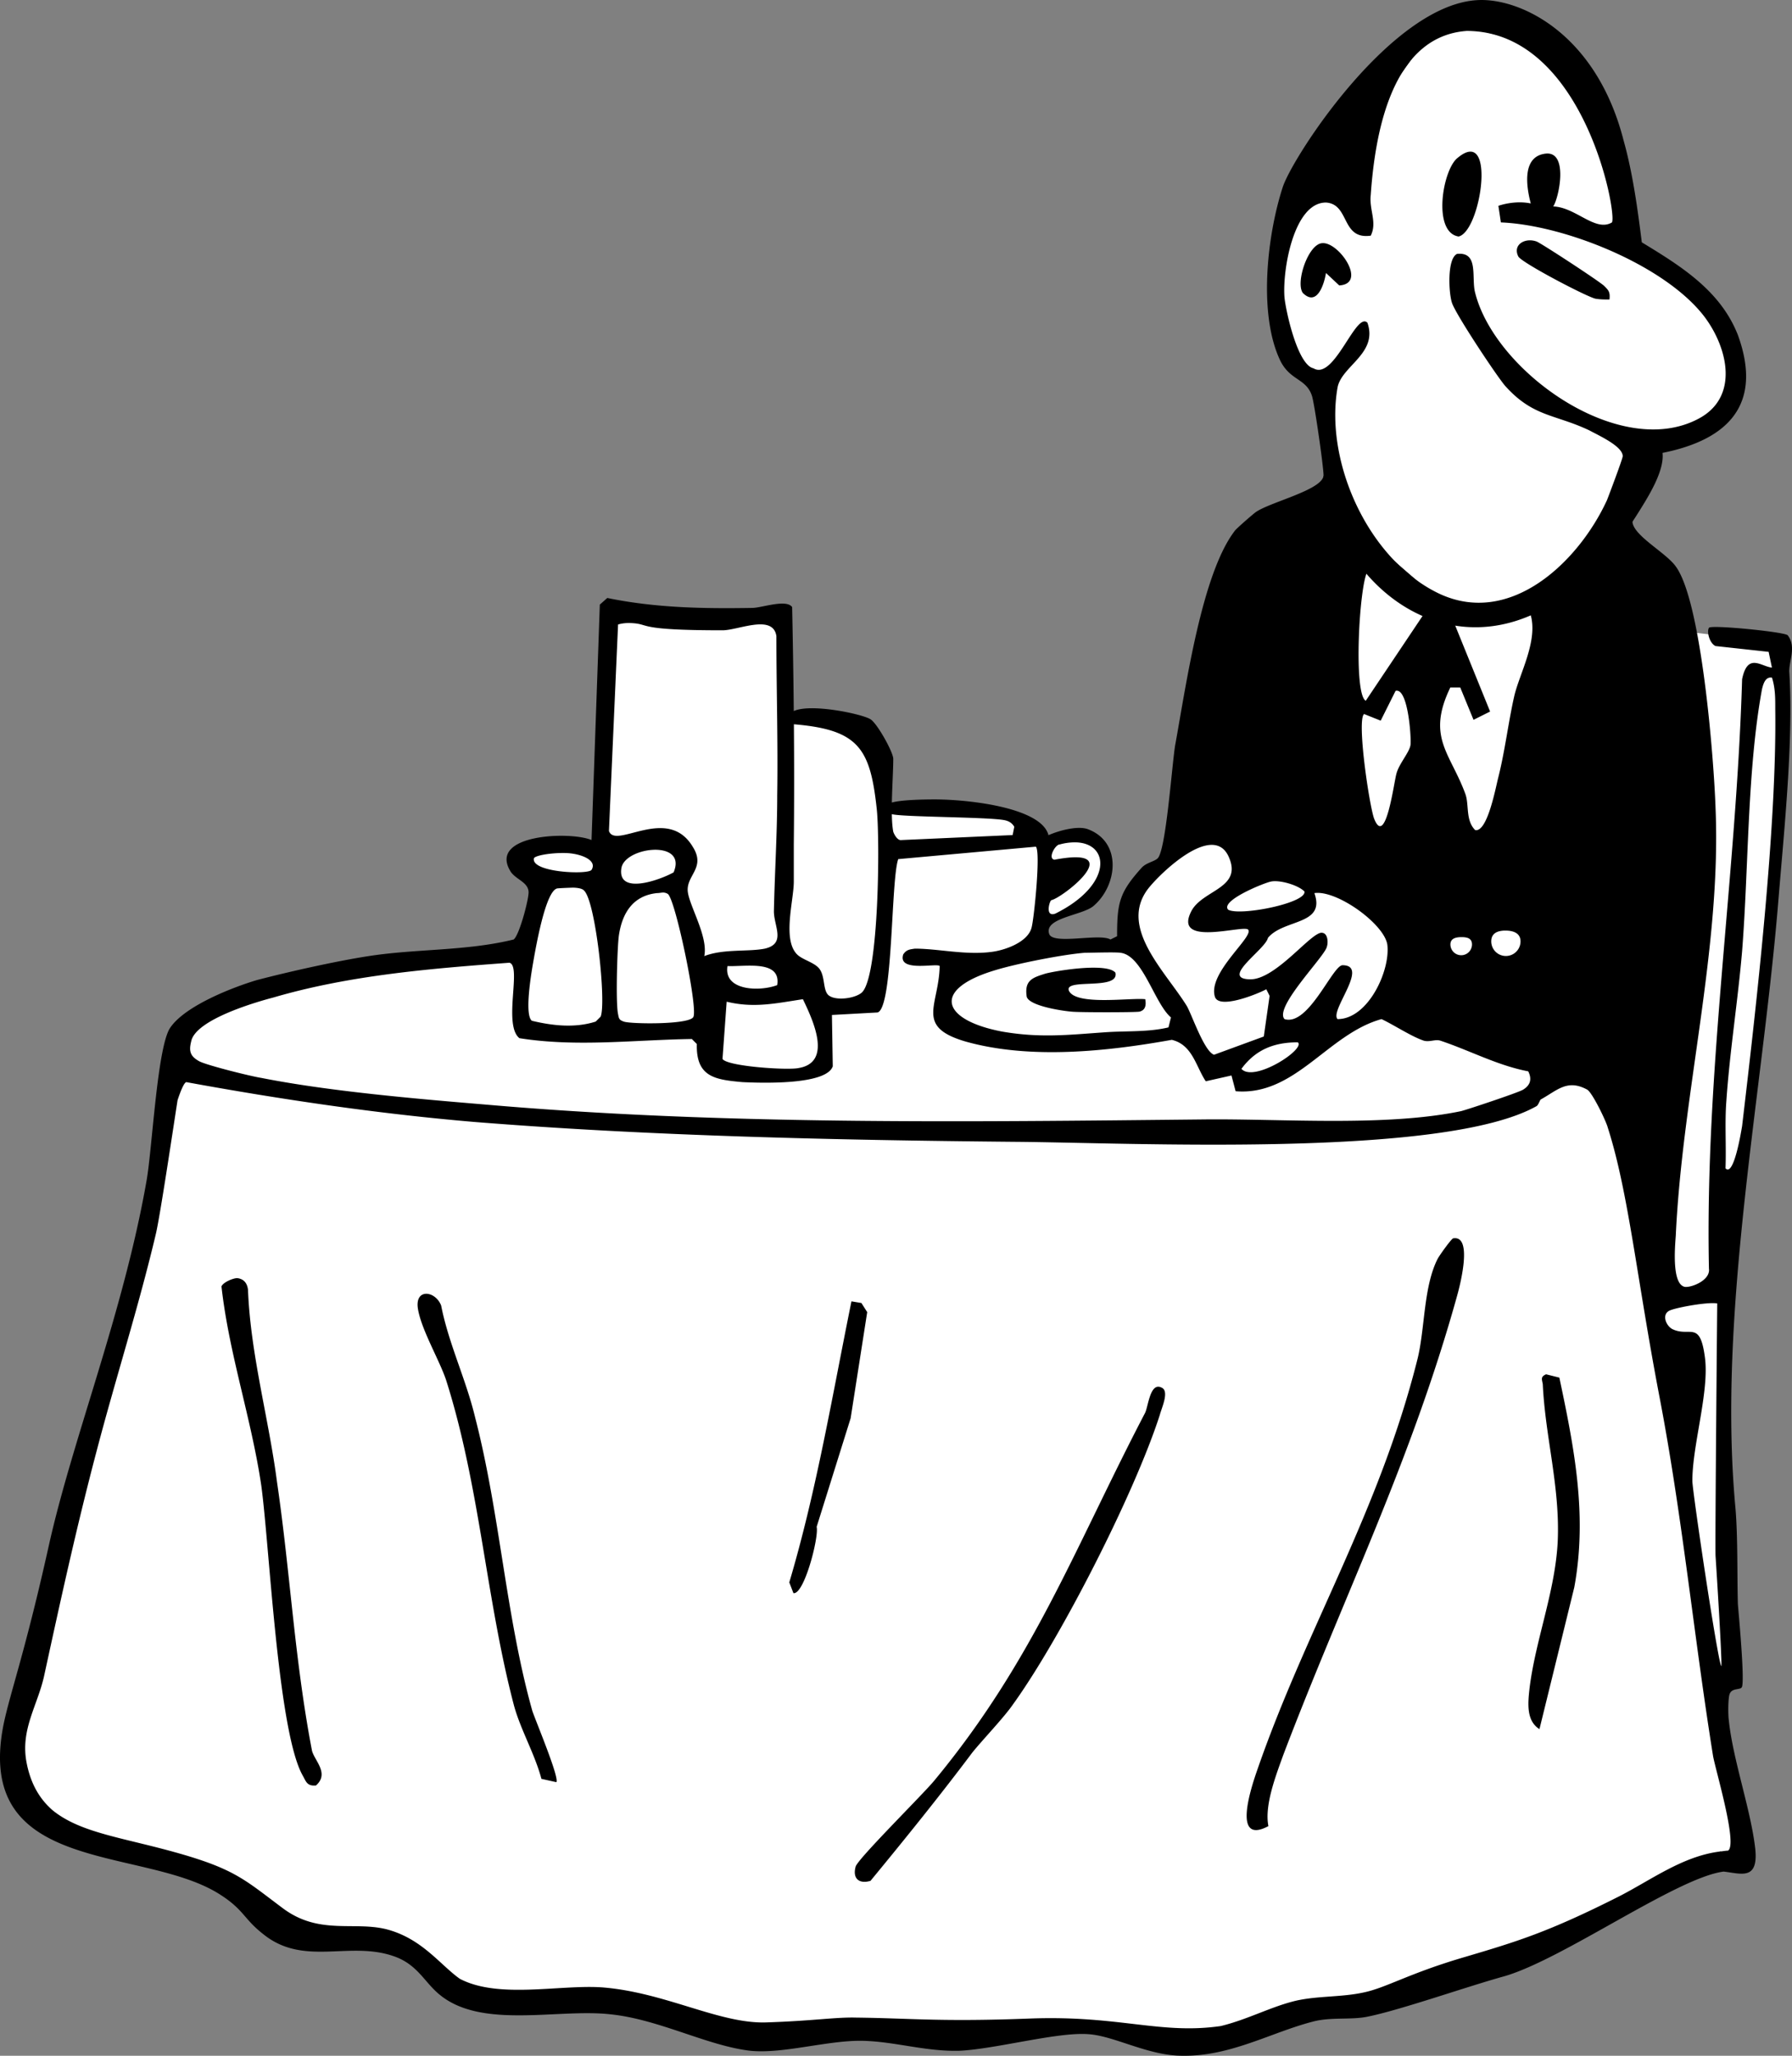
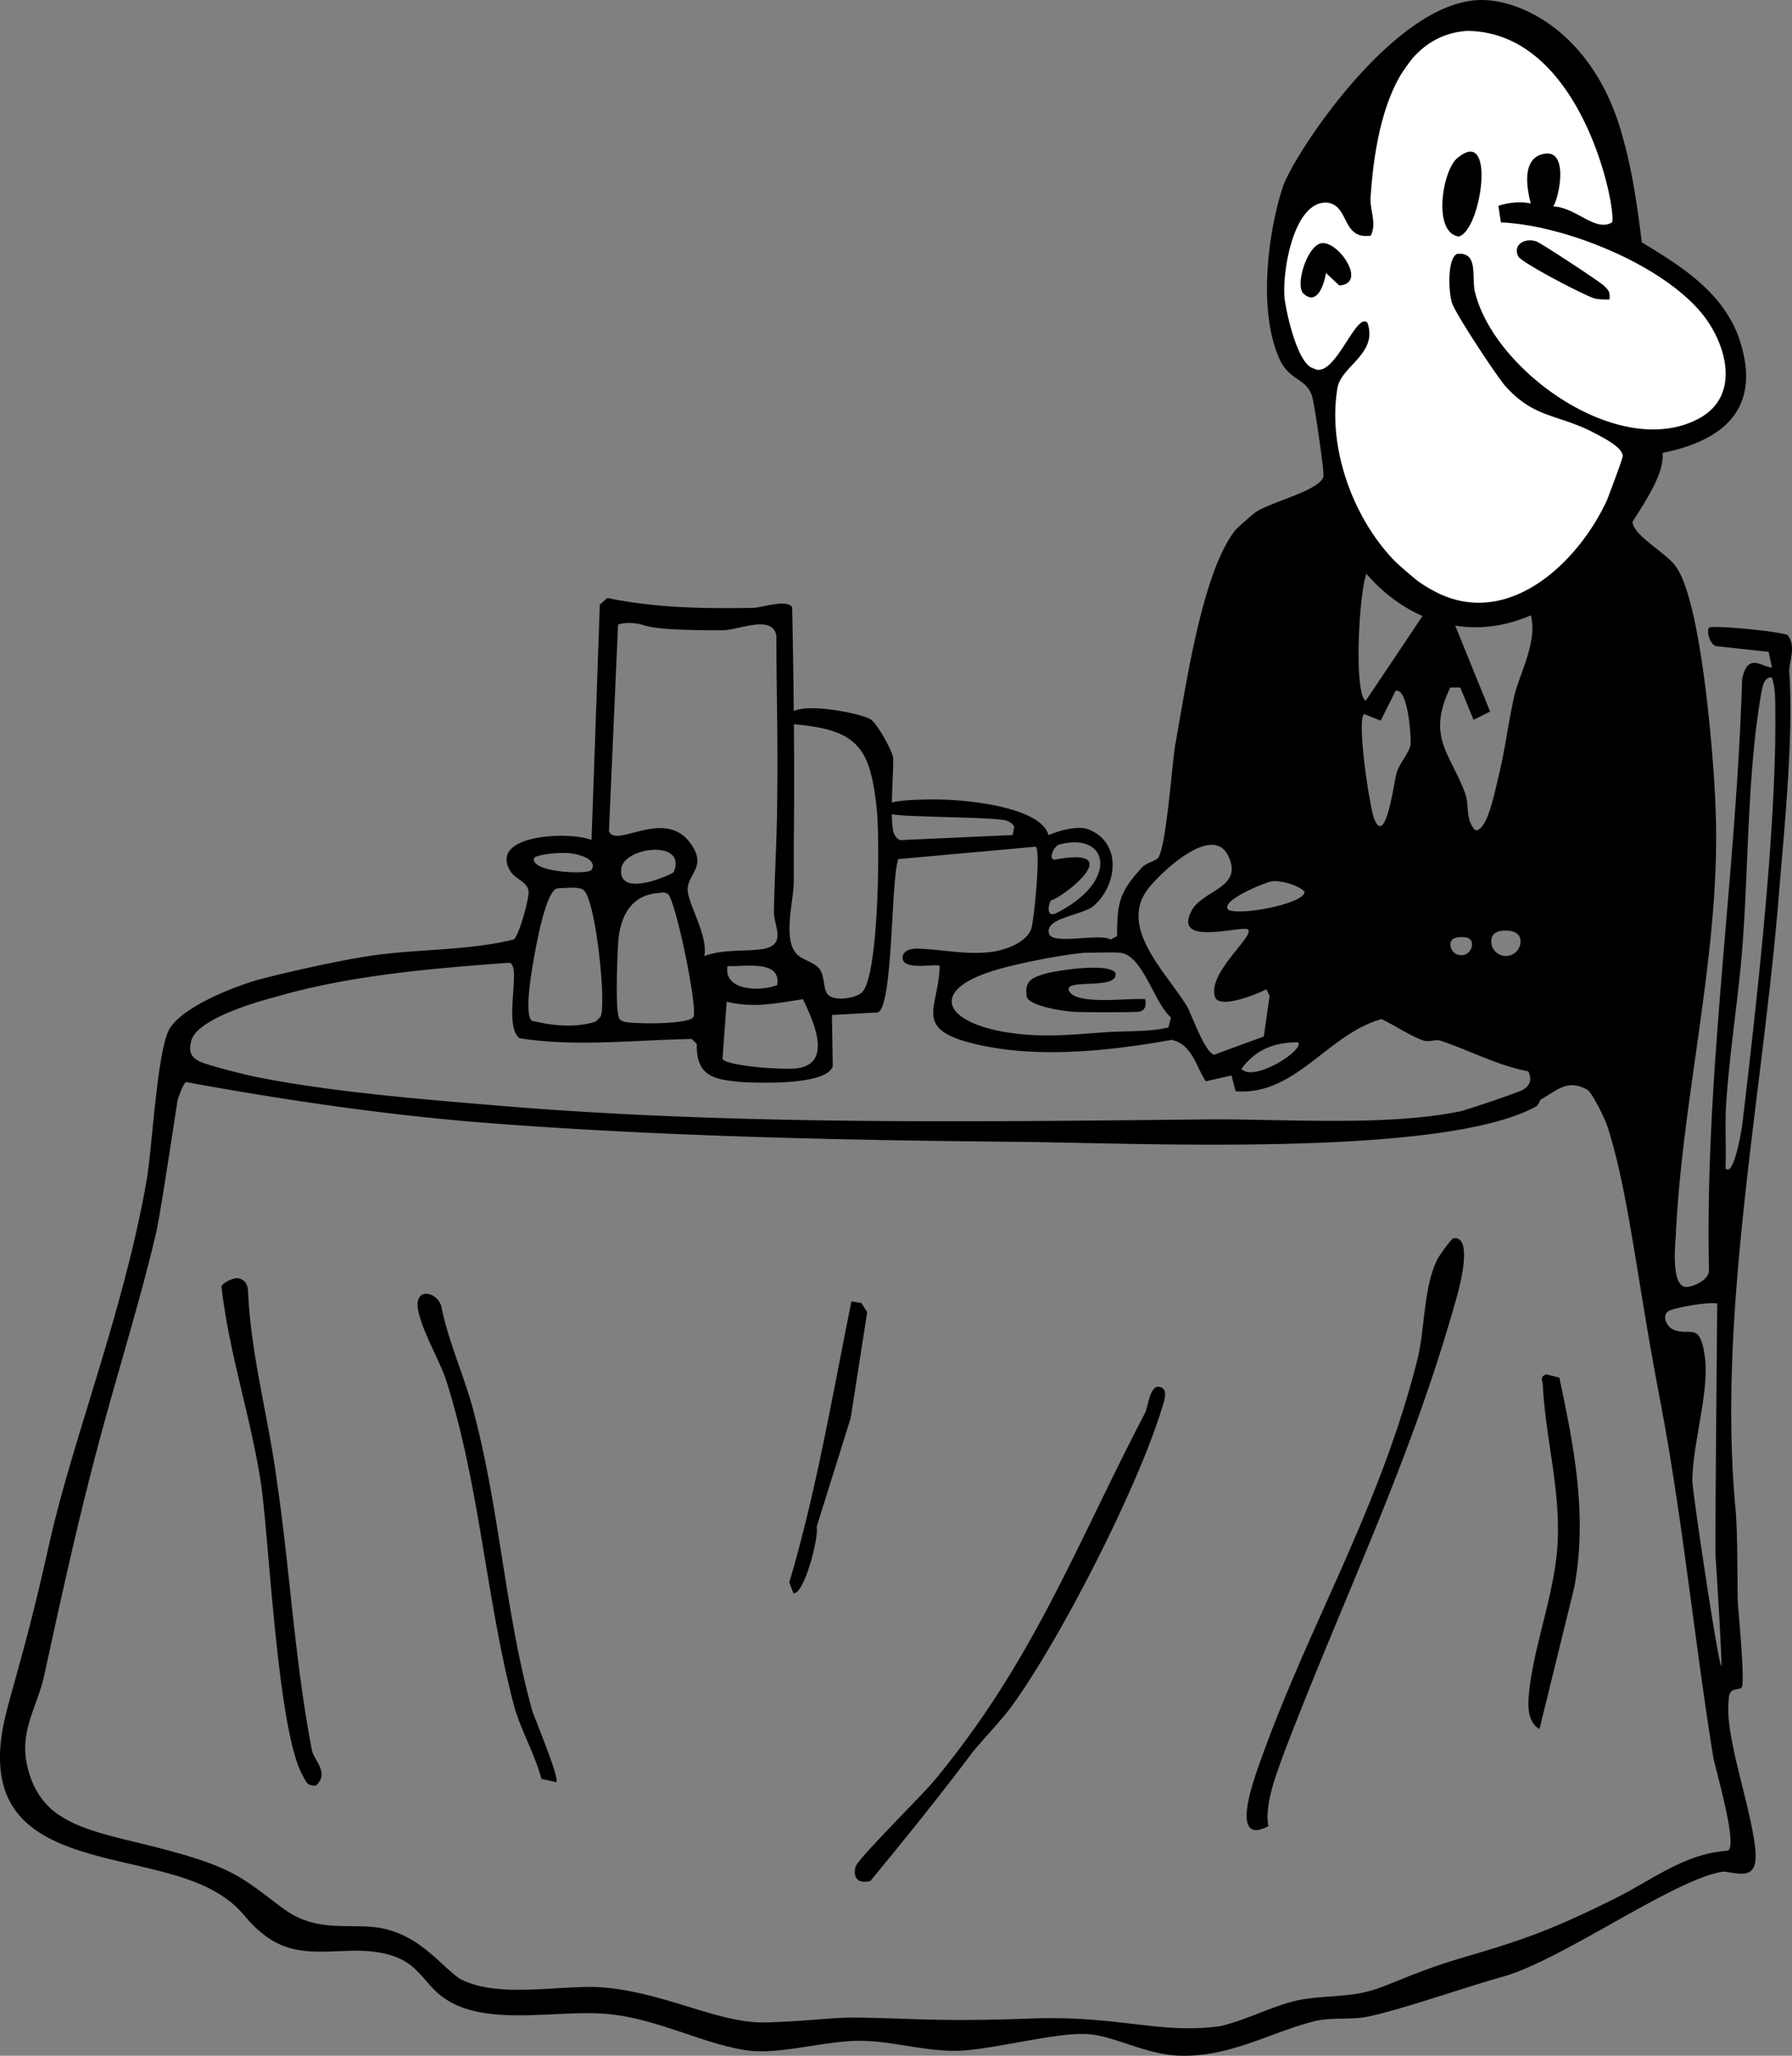
<svg xmlns="http://www.w3.org/2000/svg" viewBox="0 0 190.661 218.702">
  <rect x="0" y="0" width="190.661" height="218.702" fill="#808080" stroke="none" />
-   <path fill="#fff" d="m154.64 64.289-10.107-4.851-19.495 31.623s-5.936 4.94-5.936 8.538v.154l-.967.484-.119-.072c-.187-.115-.696-.189-1.32-.184-.624.005-1.368.065-2.094.11-.725.044-1.43.074-2.002.01-.285-.033-.537-.087-.752-.19-.213-.102-.396-.27-.465-.503-.158-.506.045-.973.407-1.288.362-.315.87-.538 1.422-.74 1.1-.404 2.4-.74 2.925-1.15 1.216-1.008 1.982-2.647 1.993-4.174.01-1.529-.69-2.928-2.452-3.6h-.002v-.002c-.414-.16-1.107-.16-1.847-.03-.74.129-1.533.377-2.176.657l-.27.12-.072-.288c-.161-.638-.722-1.2-1.578-1.677-.856-.477-1.988-.858-3.215-1.147-2.454-.577-5.286-.793-7.068-.793-.995 0-3.493.045-4.493.32l-.322.09.006-.334c.03-1.676.148-3.485.148-4.646 0-.073-.094-.42-.265-.81a14.486 14.486 0 0 0-.67-1.315c-.26-.457-.545-.903-.801-1.25s-.514-.595-.594-.635l-.008-.004-.006-.004c-.174-.101-.684-.283-1.334-.45a22.776 22.776 0 0 0-2.285-.458c-1.662-.247-3.458-.292-4.27.072l-.349.157-.004-.383a999.14 999.14 0 0 0-.17-10.934c-.1-.118-.271-.208-.562-.236-.314-.03-.717.006-1.137.07-.84.13-1.715.378-2.283.38-5.164.087-10.255-.011-15.355-1.05l-.631.56-.891 25.304-.334-.141c-.515-.218-1.49-.384-2.588-.424-1.098-.039-2.326.04-3.39.272-1.065.23-1.956.624-2.391 1.136a1.264 1.264 0 0 0-.325.87c.005.332.135.733.442 1.206.27.345.682.602 1.07.899.39.298.77.675.825 1.252.017.129.005.26-.018.437-.023.18-.06.396-.11.637a22.003 22.003 0 0 1-.41 1.645c-.167.58-.356 1.154-.546 1.619-.095.232-.19.438-.286.607-.096.169-.183.302-.32.4l-.039.028-.047.012c-5.074 1.246-10.374.979-22.197 4.047-11.823 3.069-13.427 4.127-13.946 4.865-.519.739-.18 2.204-2.371 16.656-2.191 14.453-8.23 27.37-10.762 38.75-2.54 11.421-4.127 15.67-4.818 19.047v.002c-.785 3.991-.248 6.725 1.092 8.7 1.34 1.974 3.512 3.209 6.066 4.12 5.11 1.823 11.692 2.293 15.84 4.999 1.254.806 1.9 1.471 2.467 2.117.567.645 1.054 1.262 2.049 2.04l.002.003.002.002c2.1 1.714 4.307 1.883 6.639 1.828 2.332-.054 4.772-.35 7.22.512v-.002c1.326.457 2.182 1.2 2.9 1.975.72.774 1.308 1.575 2.112 2.21l.002.003c2.173 1.747 5.24 2.106 8.484 2.084 3.243-.022 6.64-.423 9.463-.11h.004c5.275.538 10.4 3.361 14.905 3.881 3.435.343 8.196-1.15 11.972-1.06 3.487.09 6.655 1.145 10.219 1.058 1.907-.087 4.525-.59 7.072-1.043 2.547-.452 5.015-.857 6.707-.72h.002c1.424.092 3.02.675 4.713 1.224 1.693.55 3.477 1.068 5.236 1.068h.004c5.03.087 9.32-2.447 13.778-3.607 2.012-.549 4.14-.194 5.835-.533 3.48-.696 10.456-3.165 14.621-4.317 3.075-.897 7.663-3.512 12.083-5.986 4.42-2.473 8.648-4.811 11.25-5.146l.029-.004.03.004c.931.102 1.844.318 2.384.16.27-.08.453-.217.59-.545.136-.327.2-.862.129-1.66-.435-4.089-2.372-9.465-2.82-13.75-.05-.342-.07-.935-.06-1.518.007-.291.021-.577.046-.824.024-.246.052-.443.117-.606v-.001a.936.936 0 0 1 .414-.485c.17-.096.347-.135.498-.164.151-.029.28-.052.348-.076.033-.013.044-.015.048-.016v-.01l.003-.01.002-.008c.04-.148.07-.777.047-1.553a70.963 70.963 0 0 0-.147-2.699c-.133-1.927-.31-3.864-.355-4.398l-.002-.006v-.006c-.089-2.835.006-7.149-.256-10.21-1.945-20.782 2.912-44.164 4.586-64.954v-.002l.605-27.124z" />
-   <path d="M140.813 50.65c-.264 1.5-5.556 2.734-7.144 3.792-.176.088-2.204 1.853-2.292 2.029-3.528 4.586-5.204 16.58-6.35 22.842-.353 2.205-.97 11.113-1.853 11.995-.352.352-1.146.44-1.675.97-2.382 2.645-2.646 3.704-2.646 7.32l-.706.352c-1.146-.705-6.174.618-6.526-.617-.53-1.675 3.44-1.94 4.674-2.91 2.558-2.117 3.175-6.79-.529-8.202-.99-.384-2.89.053-4.213.63-.743-2.943-8.5-3.805-12.103-3.805-1 0-3.47.029-4.56.33.031-1.669.15-3.473.15-4.652 0-.705-1.764-3.88-2.47-4.233-.924-.54-6.254-1.684-8.116-.848-.036-3.674-.096-7.358-.173-11.058-.618-.882-3.264.088-4.234.088-5.203.088-10.319 0-15.434-1.058l-.794.705-.882 25.047c-2.293-.97-11.2-.617-8.554 3.44.617.793 1.764 1.058 1.852 2.029.088.617-.97 4.674-1.588 5.114-5.027 1.235-10.319.971-15.434 1.765-3.44.529-8.555 1.675-11.906 2.557-2.646.794-7.585 2.734-9.172 5.027-1.411 1.94-1.94 13.053-2.558 16.404-2.47 14.023-7.85 27.34-10.389 38.754C2.65 175.871 1.066 180.1.368 183.51c-3.175 16.14 14.994 12.788 23.108 18.08 2.47 1.587 2.47 2.557 4.498 4.145 4.321 3.528 9.172.705 13.934 2.381 2.558.882 3.264 2.822 4.94 4.145 4.497 3.616 12.523 1.41 18.079 2.028 5.203.53 10.319 3.352 14.905 3.881 3.528.353 8.29-1.146 11.994-1.058 3.44.088 6.615 1.146 10.23 1.058 3.881-.176 10.496-2.028 13.76-1.764 2.733.177 6.349 2.293 9.965 2.293 5.115.089 9.437-2.47 13.847-3.616 1.94-.53 4.057-.176 5.82-.53 3.528-.705 10.496-3.174 14.641-4.32 6.27-1.83 18.323-10.486 23.294-11.126 1.813.2 3.68.98 3.38-2.319-.442-4.145-2.382-9.525-2.823-13.758-.088-.618-.088-2.381.089-2.822.264-.706 1.234-.353 1.323-.794.264-.97-.36-7.678-.449-8.737-.088-2.822.007-7.138-.257-10.225-1.94-20.725 2.91-44.097 4.586-64.911.617-7.497 1.588-16.845 1.147-23.989-.089-1.146.793-2.734-.177-3.969-.265-.352-8.202-1.146-8.378-.793-.265.44.088 1.675.705 1.94l5.645.617.353 1.676c-1.158-.11-2.585-1.633-3.175 1.235-.618 20.902-3.97 41.804-3.528 62.706.176 1.235-1.852 2.029-2.558 1.94-1.411-.264-1.059-4.233-.97-5.468.705-15.081 4.85-30.515 4.233-45.42-.176-5.292-1.5-22.049-4.233-25.753-1.059-1.5-4.613-3.322-4.613-4.821l-2.305-.193c-2.848 4.128-6.993 10.034-16.653 9.315-6.17-1.154-11.515-9.605-12.916-13.681-.198-.574-.993-.247-.996-.233zm5.153 10.07c1.003.03 1.51 1.392 2.505 2.07 1.058.705 3.102 1.09 2.925 2.677l-6.085 9.083c-1.323-.705-.706-12.17.176-13.758.177-.055.335-.077.479-.073zm-78.862 5.564c2.202.087.316.77 9.768.77 1.676 0 5.38-1.764 5.733.617 0 5.645.176 11.29.088 16.934 0 4.057-.265 8.202-.353 12.347 0 1.588 1.323 3.44-.97 3.969-1.764.353-4.41 0-6.438.794.44-2.117-1.676-5.469-1.764-6.968-.088-1.676 1.94-2.47.53-4.674-2.684-4.472-8.235.345-8.909-1.676l.97-21.96c.442-.133.894-.171 1.346-.153zm95.721-.972c.882 2.822-1.198 6.416-1.727 8.798-.618 2.734-.97 5.733-1.676 8.555-.264.97-1.146 5.908-2.47 5.644-1.058-1.059-.617-2.734-1.058-3.88-1.587-4.322-4.145-5.998-1.587-11.29h1.058l1.412 3.44 1.763-.882-3.81-9.388zm25.577 6.762c.04 0 .081.002.125.007.372 1.147.352 2.293.352 3.352.176 12.523-2.028 31.661-3.527 44.361-.089.53-.883 5.468-1.765 4.498.088-2.381-.088-4.85.089-7.144.352-5.203 1.235-10.759 1.676-15.962.705-8.908.529-19.227 2.116-27.87.145-.579.342-1.237.935-1.242zm-39.794 1.402c1.223-.01 1.551 4.98 1.466 5.75-.089.793-1.235 2.027-1.5 3.086-.264.882-1.146 7.937-2.38 4.762-.53-1.499-1.853-10.495-1.06-11.112l1.765.705 1.587-3.175a.485.485 0 0 1 .122-.016zm-64.141 3.576c6.877.572 8.117 2.56 8.81 8.964.352 3.087.264 17.903-1.588 19.58-.706.616-2.646.881-3.44.352-.705-.44-.44-1.852-.97-2.734-.441-.794-1.852-1.059-2.47-1.676-1.587-1.588-.352-5.732-.352-7.76v-3.97c.045-4.248.044-8.496.01-12.756zm10.42 9.561c1.103.316 10.183.297 11.971.637.441.089.794.265 1.058.706l-.176.882-11.818.53c-.44.087-.794-.618-.882-.882-.095-.502-.14-1.151-.152-1.873zm19.62 3.002c3.635.134 3.826 4.585-2.23 7.582-1.148.41-.584-1.434-.41-1.434 1.234-.274 8.278-5.805.325-4.302-.754-.11.085-1.626.554-1.623a6.013 6.013 0 0 1 1.76-.223zm14.444.266c.766.01 1.411.39 1.808 1.338 1.411 3.263-2.734 3.44-3.969 5.645-2.116 3.969 5.468 1.499 5.997 2.028.706.706-4.32 4.586-3.527 7.144.44 1.411 4.674-.353 5.468-.794l.353.706-.618 4.321-5.292 1.94c-1.058-.352-2.38-4.32-2.91-5.203-2.293-3.704-7.32-8.378-4.057-12.523 1.058-1.323 4.448-4.63 6.747-4.602zm-18.741.192c.529.53-.177 7.496-.441 8.555-.353 1.587-2.822 2.469-4.322 2.645-2.734.353-5.644-.352-8.114-.352-.53.088-.882.088-1.234.617-.618 1.94 3.615.882 3.88 1.235-.088 4.233-2.646 6.438 2.734 8.025 6.88 1.94 15.081 1.059 21.96-.176 2.205.53 2.558 2.822 3.616 4.41l2.735-.617.44 1.675c6.35.53 9.79-6.085 15.523-7.673 1.323.618 3.175 1.853 4.498 2.294.617.176 1.234-.177 1.764 0 3.175 1.058 6.085 2.645 9.348 3.262.441.882.177 1.5-.529 1.94-.353.265-5.909 2.117-6.614 2.294-8.026 1.675-19.05.794-27.34.882-25.4.264-51.33.617-76.554-1.588-7.408-.617-16.58-1.41-23.724-2.822-1.146-.176-5.733-1.323-6.615-1.764-.97-.53-1.146-1.058-.882-2.117.441-2.293 6.703-4.145 8.732-4.674 8.114-2.381 16.757-3.087 25.135-3.704 1.323.353-.706 6.615 1.058 8.026 6.086.97 12.26.176 18.345.088l.53.53c-.089 3.527 1.94 3.792 4.85 4.057 1.852.088 8.907.352 9.613-1.676l-.088-5.468 4.85-.265c1.676-.44 1.412-14.11 2.205-16.315zm-40.625.33c1.532-.043 2.833.64 2.084 2.404-1.412.793-5.998 2.47-5.557-.441.177-1.147 1.94-1.918 3.473-1.962zm-9.433.345c1.566.034 3.447.736 2.785 1.794-.352.53-6.4.29-6.136-1.21.044-.308 1.786-.617 3.351-.584zm75.48 2.996c.972-.007 2.535.475 3.153 1.092.264 1.235-6.88 2.646-8.114 1.94-.882-.97 3.969-2.91 4.586-2.998.11-.022.237-.033.376-.034zm-74.672.688c.538.015 1.007.095 1.184.315 1.234 1.147 2.381 11.906 1.764 13.406l-.53.529c-2.204.705-4.586.441-6.79-.088-.794-.617-.089-4.85.088-5.91.264-1.499 1.366-8.176 2.69-8.176.45-.04 1.594-.076 1.594-.076zm9.651.524a.936.936 0 0 1 .44.145c.794.529 3.175 11.906 2.734 13.052-.264.882-6.703.794-7.408.53-.53-.177-.529-.354-.617-.794-.265-1.147-.089-7.144.088-8.379.352-2.381 1.5-4.233 4.057-4.498.275 0 .482-.068.706-.056zm69.463.035c2.46-.107 7.188 3.353 7.53 5.49.353 2.733-2.029 7.937-5.292 7.937-.882-.882 3.44-5.733.53-5.733-1.059 0-3.616 6.526-6.174 5.733-1.146-1.235 4.234-6.615 4.498-7.673.176-.53.088-1.411-.441-1.5-1.059-.352-4.939 5.028-7.761 4.94-3.175-.089 1.675-3.175 1.94-4.41 1.676-2.029 6.174-1.323 4.94-4.763.074-.01.15-.018.23-.021zM160.178 99c.86-.001 1.599.286 1.599 1.146a1.557 1.557 0 0 1-3.115 0c0-.86.656-1.147 1.516-1.147zm-4.671.696c.633 0 1.106.144 1.106.778a1.147 1.147 0 1 1-2.294 0c0-.634.554-.778 1.188-.778zm-40.094 1.665c.706 0 3.264-.088 3.793 0 2.38.265 3.615 5.38 5.38 6.88l-.265 1.058c-2.205.529-4.586.353-6.88.529-3.792.265-6.79.617-10.847-.089-6.439-1.235-7.497-4.498-.706-6.526 2.293-.706 7.232-1.676 9.525-1.852zm-35.407 1.371c1.55.03 2.963.36 2.687 2.069-1.852.705-5.732.617-5.291-2.028.694.033 1.674-.058 2.604-.04zm36.31.215c-1.838.005-4.166.398-5.048.619-1.411.44-2.293.706-2.029 2.47.265.97 3.705 1.499 4.763 1.587.705.088 6.791.088 7.232 0 .706-.176.705-.794.617-1.323-1.588-.176-7.32.705-8.114-.882-.617-1.411 5.38 0 4.939-1.94-.33-.397-1.257-.534-2.36-.53zm-30.89 3.353c1.06 2.205 3.176 6.703-.44 7.32-1.146.265-7.673-.176-8.114-.97l.441-6.085c2.91.705 5.203.176 8.114-.265zm52.653 4.586c.882.706-4.674 4.322-5.997 2.822 1.5-2.028 3.44-2.822 5.997-2.822zM19.81 115.12c10.143 1.853 20.285 3.352 30.604 4.234 18.697 1.5 38.452 1.94 57.502 2.117 12.436.088 45.685 1.763 55.563-3.793.176-.088.353-.617.441-.705 1.764-.97 2.822-2.205 4.939-1.059.53.265 2.029 3.352 2.205 4.057 2.205 6.88 3.086 16.052 5.512 28.708 2.425 12.656 3.66 25.532 5.688 38.144.265 1.499 2.646 9.436 1.588 10.054-.259.01-.507.058-.76.087l-.007-.021c-.054.01-.104.028-.158.04-3.915.503-7.275 3.027-10.628 4.744-7.653 3.869-10.975 4.85-16.692 6.54-5.717 1.69-8.094 3.181-10.472 3.69-2.381.53-4.85.354-7.232.883-2.677.634-5.13 2-8.03 2.703-6.43.921-10.794-1.163-20.319-.8-9.525.365-12.707-.036-18.433-.1-2.239-.063-4.652.357-9.626.511-4.975.154-10.708-3.197-17.41-3.726-4.494-.321-11.031 1.256-15.163-.914-2.055-1.457-3.916-4.13-7.492-5.184-3.575-1.054-7.364.646-11.338-2.322-3.973-2.968-5.048-4.125-11.012-5.827-5.963-1.703-10.491-2.15-13.5-4.61-.17-.14-.323-.304-.483-.457-1.078-1.106-1.874-2.57-2.259-4.548-.705-3.528 1.147-6.085 1.852-9.26 1.764-8.114 3.44-15.787 5.557-23.813 2.028-7.76 4.498-15.434 6.35-23.283.456-2 1.725-10.486 2.294-14.162.33-1 .669-1.82.92-1.928zm135 16.603c-.06 0-.123.006-.19.017-.176 0-1.498 1.852-1.675 2.205-1.5 2.998-1.323 7.32-2.116 10.583-4.057 16.228-11.819 28.663-17.022 43.656-.618 1.764-2.822 8.202 1.147 6.086-.441-2.205.793-5.38 1.587-7.585 6.438-16.933 13.582-31.132 18.52-48.948.257-.94 1.59-6.018-.252-6.014zm-129.57 4.25c-.442 0-1.5.441-1.676.882.794 7.144 3.175 14.023 4.233 21.167.882 6.438 1.764 26.193 4.41 30.868.353.617.441 1.146 1.411 1.058 1.5-1.323-.265-2.734-.441-3.792-1.852-9.701-2.293-18.874-3.704-28.487-.882-6.791-2.822-13.582-3.087-20.46-.088-.706-.441-1.148-1.147-1.236zm20.097 1.665c-.585.011-1.047.496-.871 1.598.353 2.205 2.293 5.468 2.998 7.585 3.616 11.377 4.234 23.283 7.232 34.66.706 2.558 2.205 5.116 2.91 7.762l1.588.353c.353-.441-2.204-6.527-2.557-7.585-2.822-10.055-3.44-20.99-6.086-31.221-.97-4.057-2.822-7.85-3.616-11.906-.309-.794-1.014-1.257-1.598-1.246zm45.254.805c-2.028 9.966-3.704 20.108-6.614 29.898l.441 1.146c1.147.177 2.734-5.997 2.47-7.056l3.616-11.553 1.763-11.289-.617-.97zm91.689.19c.17.003.315.013.426.035 0 0-.245 25.957-.177 26.9.068.941.771 12.109.595 11.668-.441-.97-3.064-18.636-3.064-19.694 0-3.88 1.852-9.613 1.323-13.23-.53-3.88-1.588-2.028-3.44-2.91-.705-.353-1.235-1.676-.177-2.029.85-.308 3.319-.752 4.514-.74zm-17.782 7.571c-.617.265-.44.53-.352 1.058.264 5.645 1.852 10.937 1.587 16.757-.265 5.292-2.38 10.495-2.998 15.61-.177 1.588-.353 3.44 1.058 4.322l3.704-15.081c1.411-7.673 0-14.817-1.587-22.313zm-41.29 1.321c-.907.045-1.082 2.274-1.396 2.824-7.496 14.376-11.818 26.282-22.401 39.07-1.147 1.411-8.202 8.379-8.378 9.172-.353 1.323.44 1.852 1.587 1.5 3.704-4.498 7.409-9.084 10.848-13.67 1.147-1.411 3.351-3.705 4.321-5.116 5.027-6.967 12.877-22.313 15.61-30.78.177-.705 1.06-2.557.177-2.91a.743.743 0 0 0-.369-.09z" />
+   <path d="M140.813 50.65c-.264 1.5-5.556 2.734-7.144 3.792-.176.088-2.204 1.853-2.292 2.029-3.528 4.586-5.204 16.58-6.35 22.842-.353 2.205-.97 11.113-1.853 11.995-.352.352-1.146.44-1.675.97-2.382 2.645-2.646 3.704-2.646 7.32l-.706.352c-1.146-.705-6.174.618-6.526-.617-.53-1.675 3.44-1.94 4.674-2.91 2.558-2.117 3.175-6.79-.529-8.202-.99-.384-2.89.053-4.213.63-.743-2.943-8.5-3.805-12.103-3.805-1 0-3.47.029-4.56.33.031-1.669.15-3.473.15-4.652 0-.705-1.764-3.88-2.47-4.233-.924-.54-6.254-1.684-8.116-.848-.036-3.674-.096-7.358-.173-11.058-.618-.882-3.264.088-4.234.088-5.203.088-10.319 0-15.434-1.058l-.794.705-.882 25.047c-2.293-.97-11.2-.617-8.554 3.44.617.793 1.764 1.058 1.852 2.029.088.617-.97 4.674-1.588 5.114-5.027 1.235-10.319.971-15.434 1.765-3.44.529-8.555 1.675-11.906 2.557-2.646.794-7.585 2.734-9.172 5.027-1.411 1.94-1.94 13.053-2.558 16.404-2.47 14.023-7.85 27.34-10.389 38.754C2.65 175.871 1.066 180.1.368 183.51c-3.175 16.14 14.994 12.788 23.108 18.08 2.47 1.587 2.47 2.557 4.498 4.145 4.321 3.528 9.172.705 13.934 2.381 2.558.882 3.264 2.822 4.94 4.145 4.497 3.616 12.523 1.41 18.079 2.028 5.203.53 10.319 3.352 14.905 3.881 3.528.353 8.29-1.146 11.994-1.058 3.44.088 6.615 1.146 10.23 1.058 3.881-.176 10.496-2.028 13.76-1.764 2.733.177 6.349 2.293 9.965 2.293 5.115.089 9.437-2.47 13.847-3.616 1.94-.53 4.057-.176 5.82-.53 3.528-.705 10.496-3.174 14.641-4.32 6.27-1.83 18.323-10.486 23.294-11.126 1.813.2 3.68.98 3.38-2.319-.442-4.145-2.382-9.525-2.823-13.758-.088-.618-.088-2.381.089-2.822.264-.706 1.234-.353 1.323-.794.264-.97-.36-7.678-.449-8.737-.088-2.822.007-7.138-.257-10.225-1.94-20.725 2.91-44.097 4.586-64.911.617-7.497 1.588-16.845 1.147-23.989-.089-1.146.793-2.734-.177-3.969-.265-.352-8.202-1.146-8.378-.793-.265.44.088 1.675.705 1.94l5.645.617.353 1.676c-1.158-.11-2.585-1.633-3.175 1.235-.618 20.902-3.97 41.804-3.528 62.706.176 1.235-1.852 2.029-2.558 1.94-1.411-.264-1.059-4.233-.97-5.468.705-15.081 4.85-30.515 4.233-45.42-.176-5.292-1.5-22.049-4.233-25.753-1.059-1.5-4.613-3.322-4.613-4.821l-2.305-.193c-2.848 4.128-6.993 10.034-16.653 9.315-6.17-1.154-11.515-9.605-12.916-13.681-.198-.574-.993-.247-.996-.233zm5.153 10.07c1.003.03 1.51 1.392 2.505 2.07 1.058.705 3.102 1.09 2.925 2.677l-6.085 9.083c-1.323-.705-.706-12.17.176-13.758.177-.055.335-.077.479-.073zm-78.862 5.564c2.202.087.316.77 9.768.77 1.676 0 5.38-1.764 5.733.617 0 5.645.176 11.29.088 16.934 0 4.057-.265 8.202-.353 12.347 0 1.588 1.323 3.44-.97 3.969-1.764.353-4.41 0-6.438.794.44-2.117-1.676-5.469-1.764-6.968-.088-1.676 1.94-2.47.53-4.674-2.684-4.472-8.235.345-8.909-1.676l.97-21.96c.442-.133.894-.171 1.346-.153zm95.721-.972c.882 2.822-1.198 6.416-1.727 8.798-.618 2.734-.97 5.733-1.676 8.555-.264.97-1.146 5.908-2.47 5.644-1.058-1.059-.617-2.734-1.058-3.88-1.587-4.322-4.145-5.998-1.587-11.29h1.058l1.412 3.44 1.763-.882-3.81-9.388zm25.577 6.762c.04 0 .081.002.125.007.372 1.147.352 2.293.352 3.352.176 12.523-2.028 31.661-3.527 44.361-.089.53-.883 5.468-1.765 4.498.088-2.381-.088-4.85.089-7.144.352-5.203 1.235-10.759 1.676-15.962.705-8.908.529-19.227 2.116-27.87.145-.579.342-1.237.935-1.242zm-39.794 1.402c1.223-.01 1.551 4.98 1.466 5.75-.089.793-1.235 2.027-1.5 3.086-.264.882-1.146 7.937-2.38 4.762-.53-1.499-1.853-10.495-1.06-11.112l1.765.705 1.587-3.175a.485.485 0 0 1 .122-.016zm-64.141 3.576c6.877.572 8.117 2.56 8.81 8.964.352 3.087.264 17.903-1.588 19.58-.706.616-2.646.881-3.44.352-.705-.44-.44-1.852-.97-2.734-.441-.794-1.852-1.059-2.47-1.676-1.587-1.588-.352-5.732-.352-7.76v-3.97c.045-4.248.044-8.496.01-12.756zm10.42 9.561c1.103.316 10.183.297 11.971.637.441.089.794.265 1.058.706l-.176.882-11.818.53c-.44.087-.794-.618-.882-.882-.095-.502-.14-1.151-.152-1.873zm19.62 3.002c3.635.134 3.826 4.585-2.23 7.582-1.148.41-.584-1.434-.41-1.434 1.234-.274 8.278-5.805.325-4.302-.754-.11.085-1.626.554-1.623a6.013 6.013 0 0 1 1.76-.223zm14.444.266c.766.01 1.411.39 1.808 1.338 1.411 3.263-2.734 3.44-3.969 5.645-2.116 3.969 5.468 1.499 5.997 2.028.706.706-4.32 4.586-3.527 7.144.44 1.411 4.674-.353 5.468-.794l.353.706-.618 4.321-5.292 1.94c-1.058-.352-2.38-4.32-2.91-5.203-2.293-3.704-7.32-8.378-4.057-12.523 1.058-1.323 4.448-4.63 6.747-4.602zm-18.741.192c.529.53-.177 7.496-.441 8.555-.353 1.587-2.822 2.469-4.322 2.645-2.734.353-5.644-.352-8.114-.352-.53.088-.882.088-1.234.617-.618 1.94 3.615.882 3.88 1.235-.088 4.233-2.646 6.438 2.734 8.025 6.88 1.94 15.081 1.059 21.96-.176 2.205.53 2.558 2.822 3.616 4.41l2.735-.617.44 1.675c6.35.53 9.79-6.085 15.523-7.673 1.323.618 3.175 1.853 4.498 2.294.617.176 1.234-.177 1.764 0 3.175 1.058 6.085 2.645 9.348 3.262.441.882.177 1.5-.529 1.94-.353.265-5.909 2.117-6.614 2.294-8.026 1.675-19.05.794-27.34.882-25.4.264-51.33.617-76.554-1.588-7.408-.617-16.58-1.41-23.724-2.822-1.146-.176-5.733-1.323-6.615-1.764-.97-.53-1.146-1.058-.882-2.117.441-2.293 6.703-4.145 8.732-4.674 8.114-2.381 16.757-3.087 25.135-3.704 1.323.353-.706 6.615 1.058 8.026 6.086.97 12.26.176 18.345.088l.53.53c-.089 3.527 1.94 3.792 4.85 4.057 1.852.088 8.907.352 9.613-1.676l-.088-5.468 4.85-.265c1.676-.44 1.412-14.11 2.205-16.315zm-40.625.33c1.532-.043 2.833.64 2.084 2.404-1.412.793-5.998 2.47-5.557-.441.177-1.147 1.94-1.918 3.473-1.962zm-9.433.345c1.566.034 3.447.736 2.785 1.794-.352.53-6.4.29-6.136-1.21.044-.308 1.786-.617 3.351-.584zm75.48 2.996c.972-.007 2.535.475 3.153 1.092.264 1.235-6.88 2.646-8.114 1.94-.882-.97 3.969-2.91 4.586-2.998.11-.022.237-.033.376-.034zm-74.672.688c.538.015 1.007.095 1.184.315 1.234 1.147 2.381 11.906 1.764 13.406l-.53.529c-2.204.705-4.586.441-6.79-.088-.794-.617-.089-4.85.088-5.91.264-1.499 1.366-8.176 2.69-8.176.45-.04 1.594-.076 1.594-.076zm9.651.524a.936.936 0 0 1 .44.145c.794.529 3.175 11.906 2.734 13.052-.264.882-6.703.794-7.408.53-.53-.177-.529-.354-.617-.794-.265-1.147-.089-7.144.088-8.379.352-2.381 1.5-4.233 4.057-4.498.275 0 .482-.068.706-.056zm69.463.035zM160.178 99c.86-.001 1.599.286 1.599 1.146a1.557 1.557 0 0 1-3.115 0c0-.86.656-1.147 1.516-1.147zm-4.671.696c.633 0 1.106.144 1.106.778a1.147 1.147 0 1 1-2.294 0c0-.634.554-.778 1.188-.778zm-40.094 1.665c.706 0 3.264-.088 3.793 0 2.38.265 3.615 5.38 5.38 6.88l-.265 1.058c-2.205.529-4.586.353-6.88.529-3.792.265-6.79.617-10.847-.089-6.439-1.235-7.497-4.498-.706-6.526 2.293-.706 7.232-1.676 9.525-1.852zm-35.407 1.371c1.55.03 2.963.36 2.687 2.069-1.852.705-5.732.617-5.291-2.028.694.033 1.674-.058 2.604-.04zm36.31.215c-1.838.005-4.166.398-5.048.619-1.411.44-2.293.706-2.029 2.47.265.97 3.705 1.499 4.763 1.587.705.088 6.791.088 7.232 0 .706-.176.705-.794.617-1.323-1.588-.176-7.32.705-8.114-.882-.617-1.411 5.38 0 4.939-1.94-.33-.397-1.257-.534-2.36-.53zm-30.89 3.353c1.06 2.205 3.176 6.703-.44 7.32-1.146.265-7.673-.176-8.114-.97l.441-6.085c2.91.705 5.203.176 8.114-.265zm52.653 4.586c.882.706-4.674 4.322-5.997 2.822 1.5-2.028 3.44-2.822 5.997-2.822zM19.81 115.12c10.143 1.853 20.285 3.352 30.604 4.234 18.697 1.5 38.452 1.94 57.502 2.117 12.436.088 45.685 1.763 55.563-3.793.176-.088.353-.617.441-.705 1.764-.97 2.822-2.205 4.939-1.059.53.265 2.029 3.352 2.205 4.057 2.205 6.88 3.086 16.052 5.512 28.708 2.425 12.656 3.66 25.532 5.688 38.144.265 1.499 2.646 9.436 1.588 10.054-.259.01-.507.058-.76.087l-.007-.021c-.054.01-.104.028-.158.04-3.915.503-7.275 3.027-10.628 4.744-7.653 3.869-10.975 4.85-16.692 6.54-5.717 1.69-8.094 3.181-10.472 3.69-2.381.53-4.85.354-7.232.883-2.677.634-5.13 2-8.03 2.703-6.43.921-10.794-1.163-20.319-.8-9.525.365-12.707-.036-18.433-.1-2.239-.063-4.652.357-9.626.511-4.975.154-10.708-3.197-17.41-3.726-4.494-.321-11.031 1.256-15.163-.914-2.055-1.457-3.916-4.13-7.492-5.184-3.575-1.054-7.364.646-11.338-2.322-3.973-2.968-5.048-4.125-11.012-5.827-5.963-1.703-10.491-2.15-13.5-4.61-.17-.14-.323-.304-.483-.457-1.078-1.106-1.874-2.57-2.259-4.548-.705-3.528 1.147-6.085 1.852-9.26 1.764-8.114 3.44-15.787 5.557-23.813 2.028-7.76 4.498-15.434 6.35-23.283.456-2 1.725-10.486 2.294-14.162.33-1 .669-1.82.92-1.928zm135 16.603c-.06 0-.123.006-.19.017-.176 0-1.498 1.852-1.675 2.205-1.5 2.998-1.323 7.32-2.116 10.583-4.057 16.228-11.819 28.663-17.022 43.656-.618 1.764-2.822 8.202 1.147 6.086-.441-2.205.793-5.38 1.587-7.585 6.438-16.933 13.582-31.132 18.52-48.948.257-.94 1.59-6.018-.252-6.014zm-129.57 4.25c-.442 0-1.5.441-1.676.882.794 7.144 3.175 14.023 4.233 21.167.882 6.438 1.764 26.193 4.41 30.868.353.617.441 1.146 1.411 1.058 1.5-1.323-.265-2.734-.441-3.792-1.852-9.701-2.293-18.874-3.704-28.487-.882-6.791-2.822-13.582-3.087-20.46-.088-.706-.441-1.148-1.147-1.236zm20.097 1.665c-.585.011-1.047.496-.871 1.598.353 2.205 2.293 5.468 2.998 7.585 3.616 11.377 4.234 23.283 7.232 34.66.706 2.558 2.205 5.116 2.91 7.762l1.588.353c.353-.441-2.204-6.527-2.557-7.585-2.822-10.055-3.44-20.99-6.086-31.221-.97-4.057-2.822-7.85-3.616-11.906-.309-.794-1.014-1.257-1.598-1.246zm45.254.805c-2.028 9.966-3.704 20.108-6.614 29.898l.441 1.146c1.147.177 2.734-5.997 2.47-7.056l3.616-11.553 1.763-11.289-.617-.97zm91.689.19c.17.003.315.013.426.035 0 0-.245 25.957-.177 26.9.068.941.771 12.109.595 11.668-.441-.97-3.064-18.636-3.064-19.694 0-3.88 1.852-9.613 1.323-13.23-.53-3.88-1.588-2.028-3.44-2.91-.705-.353-1.235-1.676-.177-2.029.85-.308 3.319-.752 4.514-.74zm-17.782 7.571c-.617.265-.44.53-.352 1.058.264 5.645 1.852 10.937 1.587 16.757-.265 5.292-2.38 10.495-2.998 15.61-.177 1.588-.353 3.44 1.058 4.322l3.704-15.081c1.411-7.673 0-14.817-1.587-22.313zm-41.29 1.321c-.907.045-1.082 2.274-1.396 2.824-7.496 14.376-11.818 26.282-22.401 39.07-1.147 1.411-8.202 8.379-8.378 9.172-.353 1.323.44 1.852 1.587 1.5 3.704-4.498 7.409-9.084 10.848-13.67 1.147-1.411 3.351-3.705 4.321-5.116 5.027-6.967 12.877-22.313 15.61-30.78.177-.705 1.06-2.557.177-2.91a.743.743 0 0 0-.369-.09z" />
  <path fill="#fff" stroke="#000" stroke-linecap="round" stroke-linejoin="round" stroke-miterlimit="3.3" stroke-width=".5" d="m153.007 1.885 13.769 3.442 7.457 21.062 9.835 8.687-.164 9.26-9.097 3.607-9.015 14.588-11.145 2.95-11.802-10.244-2.786-14.998-4.098-3.77-.082-10.49z" />
  <path d="M157.446.003c-9.268.219-19.873 16.622-20.955 19.867-1.675 5.115-2.645 13.582-.264 18.52 1.058 2.118 2.734 1.853 3.352 3.705.264.706 1.322 8.114 1.234 8.555 1.756 14.485 19.893 25.627 33.505 3.871 1.052-1.682 2.781-4.41 2.567-6.34 7.055-1.412 10.671-5.204 8.025-12.524-1.85-4.725-6.01-7.311-10.23-9.878-.441-3.527-.97-7.408-1.94-10.848C169.864 3.696 161.96-.104 157.445.003ZM156.06 3.29c12.431.038 16.019 19.415 15.445 20.372-1.764 1.058-3.843-1.62-6.248-1.7.607-.894 1.658-5.9-.814-5.618-2.472.283-2.093 3.35-1.577 5.299-1.762-.37-3.444.254-3.444.254l.265 1.765c6.703.264 17.374 4.497 21.607 9.965 2.558 3.352 3.793 8.644-.617 10.937-8.379 4.41-21.608-5.028-23.724-13.406-.441-1.588.44-4.41-1.94-4.145-1.06.529-.883 4.145-.53 5.203.353 1.147 4.675 7.673 5.645 8.82 2.998 3.351 5.291 2.998 8.996 4.762.97.53 3.527 1.676 3.527 2.734 0 .265-1.499 4.234-1.675 4.675-2.999 6.526-10.231 13.493-17.816 9.965-7.496-3.527-12.259-13.934-10.848-21.96.441-2.293 4.322-3.616 3.175-6.88-1.234-1.234-3.527 6.175-5.732 4.852-1.676-.353-2.91-5.91-3.087-7.497-.249-2.799.935-10.142 4.41-10.142 2.557.176 1.587 3.968 4.762 3.527.706-1.41-.176-2.733 0-4.32.442-6.355 2.139-16.891 10.22-17.462zm.332 12.843c-.346.02-.773.22-1.291.65-1.61 1.2-2.735 7.937.087 8.378 2.084-.463 3.628-9.164 1.204-9.028zm6.397 9.434c-.973-.005-1.752.707-1.25 1.71.264.618 7.143 4.234 8.202 4.498.529.089.97.089 1.5.089.087-.794-.089-.97-.53-1.412-.265-.352-6.88-4.674-7.232-4.762a2.087 2.087 0 0 0-.69-.123zm-22.064.3c-1.5 0-2.91 4.145-2.117 5.291 1.513 1.51 2.278-.916 2.47-2.116l1.41 1.323c3-.177 0-4.587-1.763-4.498z" />
</svg>